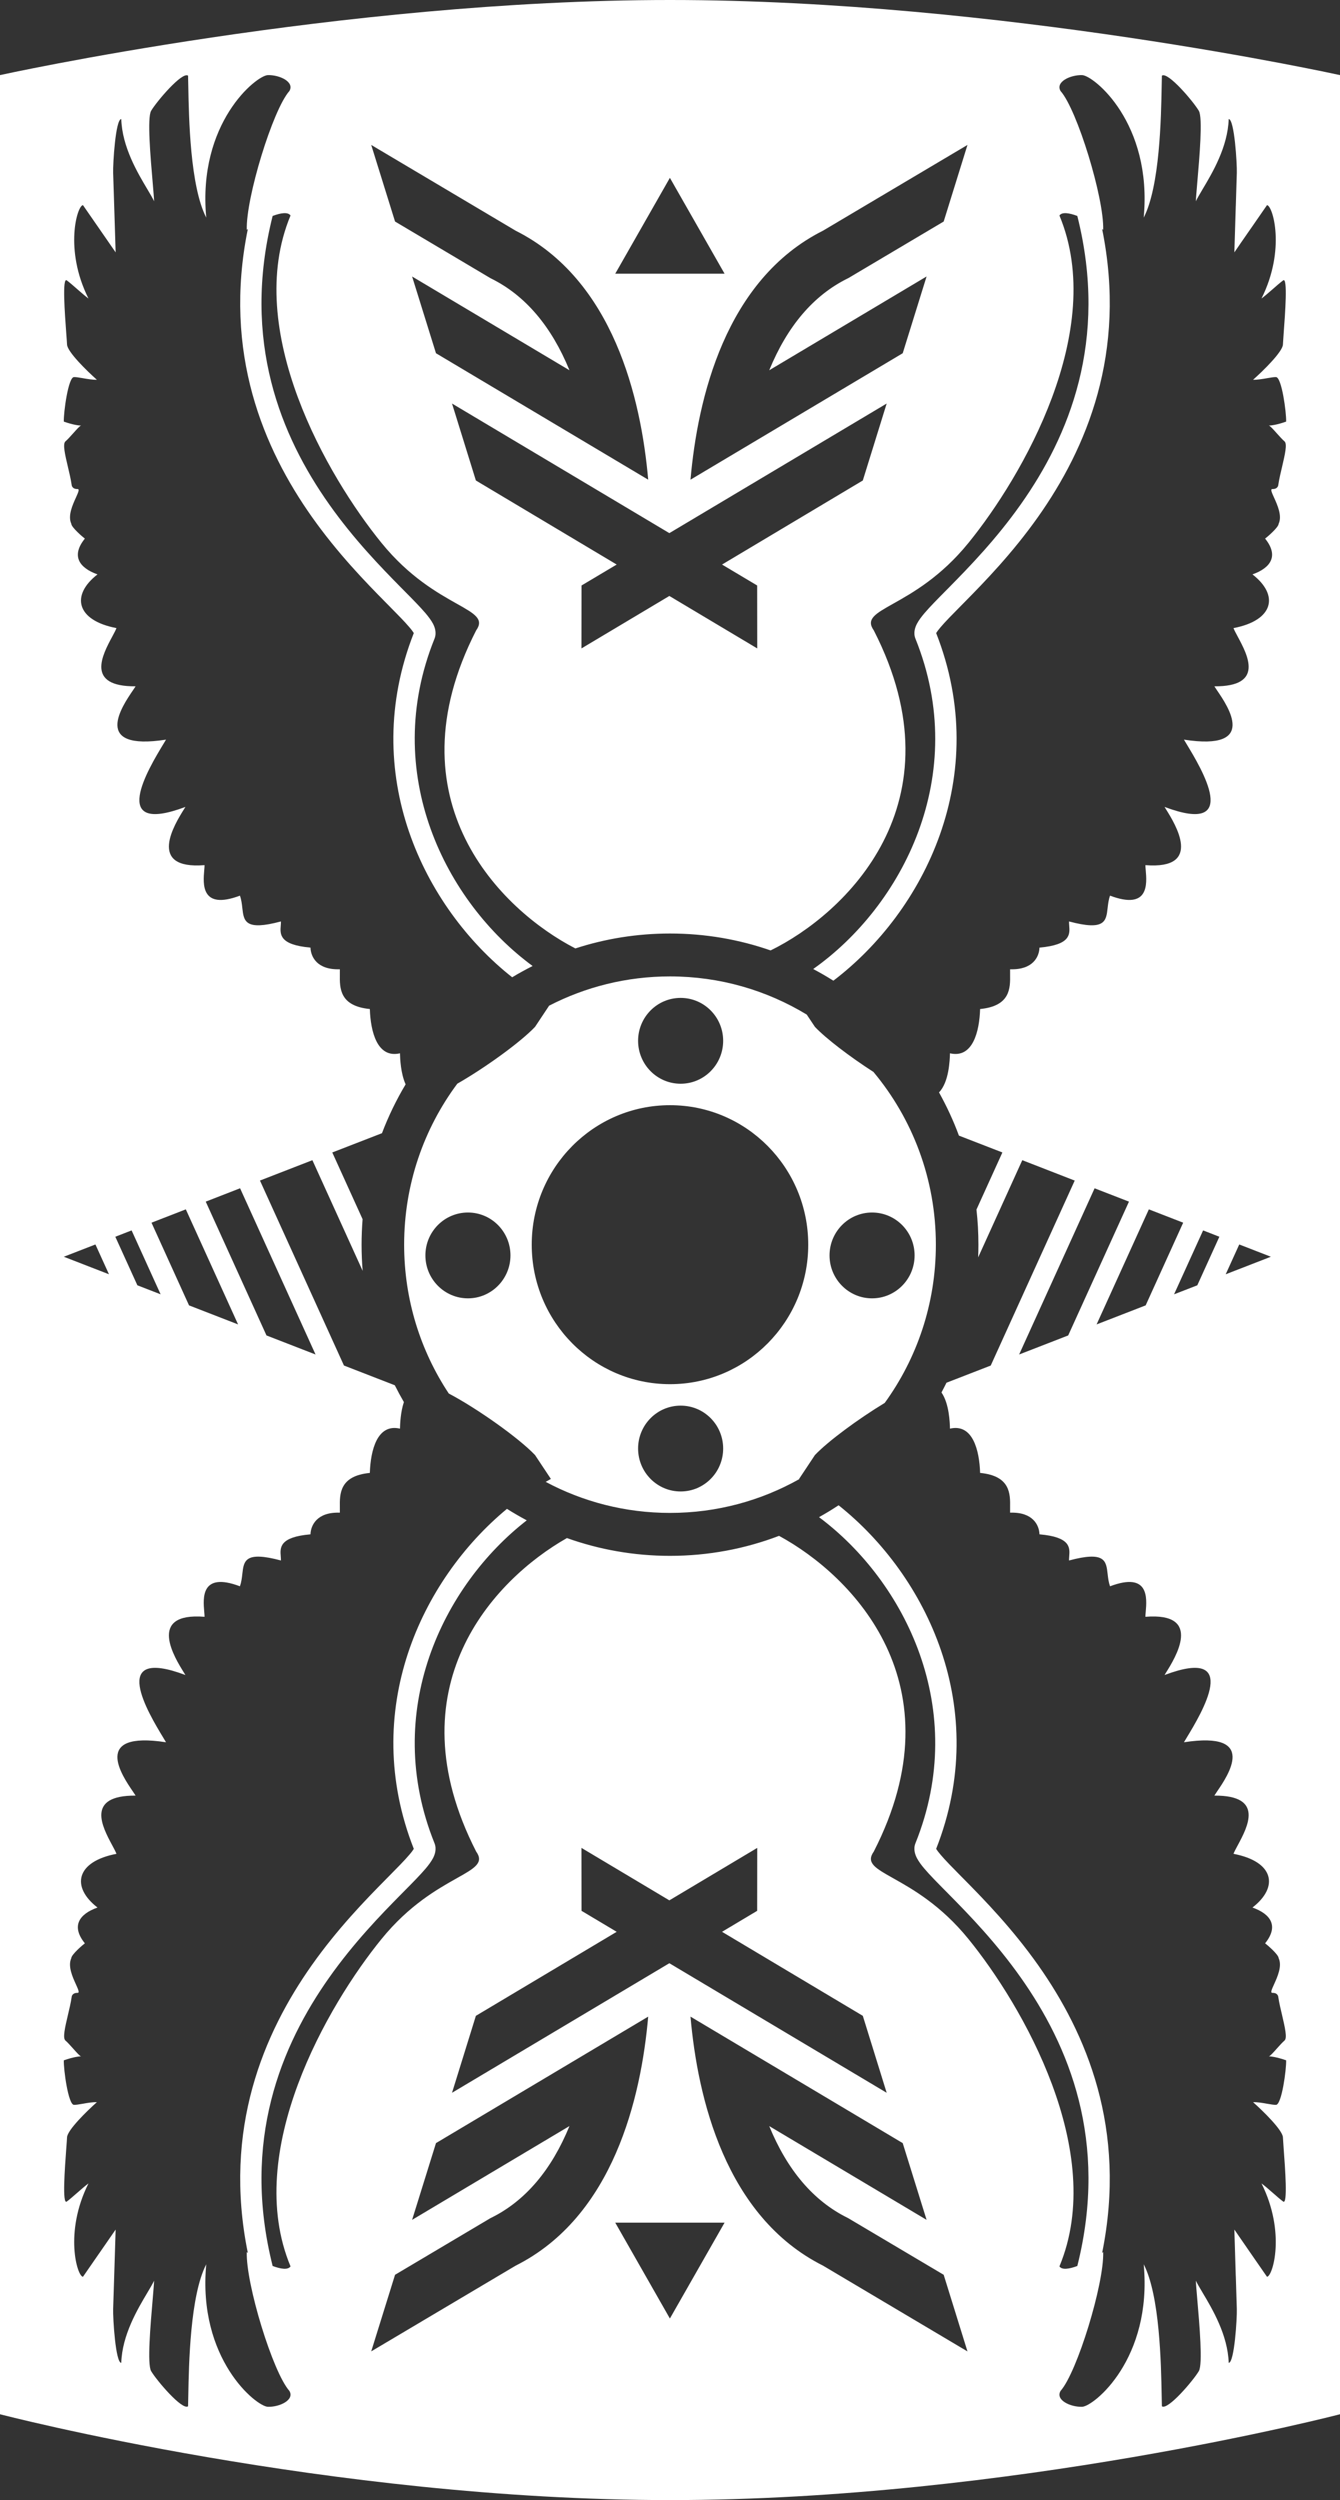
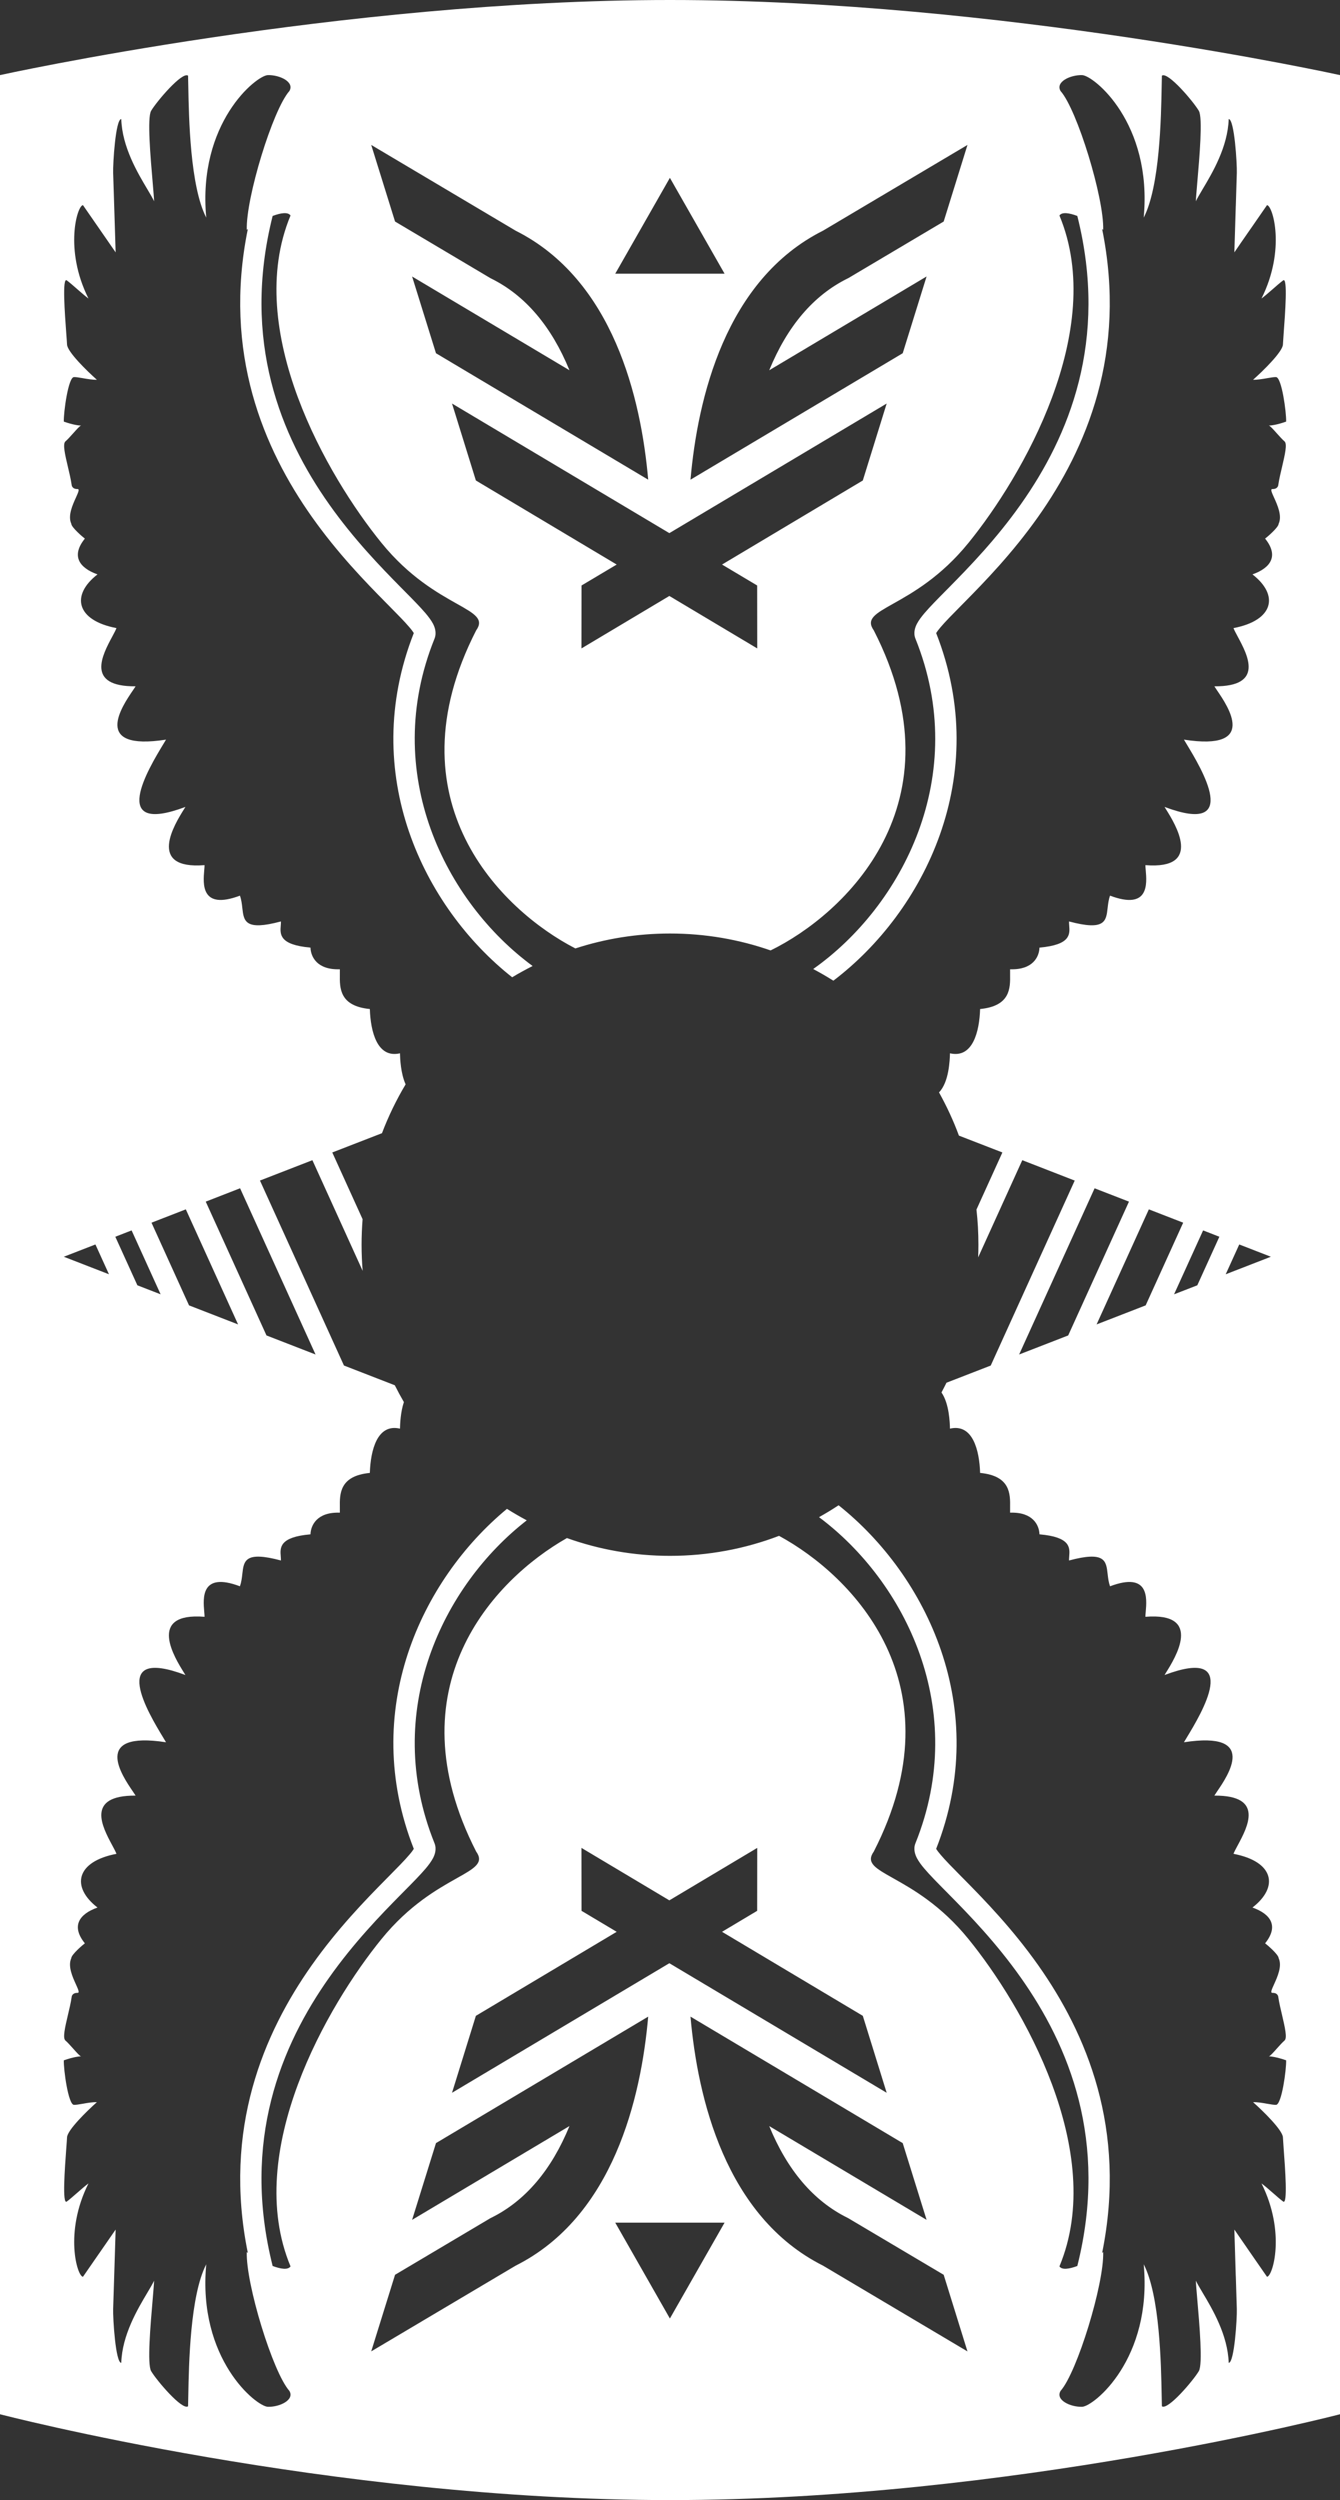
<svg xmlns="http://www.w3.org/2000/svg" width="37" height="69" viewBox="0 0 37 69" fill="none">
  <rect x="0" y="0" width="37" height="69" fill="#333333" stroke="none" />
-   <path fill-rule="evenodd" clip-rule="evenodd" d="M18.5 41.755C19.797 41.755 21.015 41.416 22.072 40.821L22.064 40.817L22.501 40.159C22.867 39.773 23.705 39.157 24.429 38.719C25.317 37.494 25.841 35.985 25.841 34.352C25.841 32.536 25.193 30.873 24.118 29.585C23.478 29.173 22.815 28.671 22.501 28.34L22.276 28.002C21.173 27.333 19.881 26.948 18.5 26.948C17.298 26.948 16.163 27.24 15.162 27.756L14.774 28.34C14.371 28.765 13.393 29.471 12.627 29.909C11.705 31.147 11.159 32.685 11.159 34.352C11.159 35.872 11.613 37.285 12.392 38.46C13.179 38.874 14.328 39.689 14.774 40.159L15.211 40.817C15.163 40.843 15.115 40.87 15.067 40.898C16.091 41.445 17.26 41.755 18.5 41.755ZM18.5 38.202C20.608 38.202 22.317 36.478 22.317 34.352C22.317 32.226 20.608 30.502 18.5 30.502C16.392 30.502 14.682 32.226 14.682 34.352C14.682 36.478 16.392 38.202 18.5 38.202ZM19.968 28.725C19.968 29.38 19.442 29.91 18.794 29.91C18.145 29.91 17.619 29.38 17.619 28.725C17.619 28.071 18.145 27.541 18.794 27.541C19.442 27.541 19.968 28.071 19.968 28.725ZM18.794 41.163C19.442 41.163 19.968 40.633 19.968 39.978C19.968 39.324 19.442 38.794 18.794 38.794C18.145 38.794 17.619 39.324 17.619 39.978C17.619 40.633 18.145 41.163 18.794 41.163ZM25.254 34.648C25.254 35.302 24.728 35.833 24.079 35.833C23.431 35.833 22.905 35.302 22.905 34.648C22.905 33.994 23.431 33.464 24.079 33.464C24.728 33.464 25.254 33.994 25.254 34.648ZM12.921 35.833C13.569 35.833 14.095 35.302 14.095 34.648C14.095 33.994 13.569 33.464 12.921 33.464C12.272 33.464 11.746 33.994 11.746 34.648C11.746 35.302 12.272 35.833 12.921 35.833Z" fill="white" />
  <path fill-rule="evenodd" clip-rule="evenodd" d="M0 2.073C0 2.073 9.397 0 18.5 0C27.603 0 37 2.073 37 2.073V66.631C37 66.631 27.897 69 18.5 69C9.103 69 0 66.631 0 66.631V2.073ZM26.478 31.342C26.325 30.928 26.14 30.53 25.928 30.149C26.205 29.866 26.225 29.257 26.231 29.07C26.86 29.216 27.043 28.472 27.063 27.848C27.903 27.766 27.896 27.268 27.891 26.894C27.89 26.844 27.89 26.796 27.891 26.751C28.524 26.772 28.694 26.403 28.702 26.153C29.566 26.077 29.542 25.784 29.523 25.545C29.52 25.505 29.517 25.466 29.518 25.431C30.512 25.697 30.543 25.424 30.584 25.059C30.596 24.95 30.61 24.832 30.65 24.719C31.734 25.126 31.668 24.388 31.636 24.018C31.631 23.96 31.626 23.911 31.627 23.877C33.241 24.006 32.44 22.727 32.199 22.341C32.181 22.312 32.166 22.288 32.155 22.27C34.304 23.077 33.168 21.202 32.764 20.535C32.736 20.488 32.711 20.447 32.691 20.413C34.755 20.733 33.902 19.488 33.604 19.052C33.572 19.005 33.546 18.967 33.531 18.942C34.918 18.951 34.448 18.076 34.177 17.572C34.126 17.477 34.082 17.395 34.059 17.335C35.174 17.122 35.322 16.424 34.583 15.853C35.095 15.67 35.313 15.337 34.932 14.865C34.986 14.825 35.303 14.556 35.306 14.456C35.408 14.236 35.271 13.936 35.178 13.731C35.115 13.591 35.071 13.495 35.135 13.497C35.261 13.502 35.296 13.419 35.297 13.378C35.32 13.222 35.362 13.046 35.402 12.877C35.478 12.55 35.549 12.25 35.468 12.182C35.414 12.136 35.336 12.049 35.259 11.964C35.16 11.852 35.064 11.746 35.034 11.745C35.087 11.746 35.256 11.727 35.513 11.636C35.521 11.386 35.391 10.412 35.233 10.407C35.178 10.405 35.09 10.42 34.992 10.437C34.865 10.459 34.719 10.485 34.6 10.481C34.872 10.24 35.418 9.708 35.424 9.508C35.426 9.457 35.434 9.347 35.444 9.205C35.485 8.658 35.56 7.643 35.431 7.738C35.35 7.798 35.241 7.893 35.132 7.989C35.023 8.084 34.913 8.179 34.832 8.239C35.51 6.887 35.142 5.667 34.984 5.662C34.901 5.784 34.718 6.047 34.535 6.311L34.533 6.313C34.349 6.578 34.166 6.842 34.083 6.965C34.089 6.76 34.106 6.199 34.122 5.692L34.123 5.68C34.135 5.263 34.147 4.884 34.151 4.772C34.159 4.522 34.085 3.291 33.927 3.285C33.902 4.056 33.477 4.768 33.206 5.223C33.126 5.358 33.059 5.47 33.02 5.555C33.023 5.459 33.04 5.268 33.06 5.03C33.12 4.335 33.214 3.248 33.102 3.058C32.952 2.803 32.245 1.969 32.082 2.088C32.08 2.163 32.078 2.263 32.076 2.382C32.06 3.25 32.026 5.142 31.58 6.006C31.824 3.39 30.197 2.084 29.88 2.073C29.564 2.063 29.134 2.257 29.284 2.512C29.742 3.027 30.489 5.47 30.461 6.344C30.453 6.337 30.443 6.33 30.432 6.321C31.127 9.746 29.99 12.387 28.665 14.263C27.954 15.269 27.187 16.058 26.624 16.628L26.545 16.708C26.297 16.959 26.102 17.156 25.971 17.311C25.909 17.383 25.871 17.436 25.849 17.472C27.401 21.42 25.52 25.161 23.011 27.066C22.829 26.952 22.644 26.844 22.454 26.744C24.909 25.013 26.8 21.402 25.277 17.626C25.21 17.458 25.275 17.3 25.318 17.216C25.368 17.121 25.443 17.022 25.524 16.926C25.672 16.752 25.883 16.538 26.125 16.294L26.208 16.21C26.768 15.642 27.505 14.883 28.186 13.919C29.509 12.047 30.614 9.415 29.747 5.96C29.526 5.877 29.324 5.844 29.253 5.948C30.574 9.116 28.224 13.161 26.739 14.986C25.978 15.922 25.192 16.364 24.667 16.659C24.168 16.939 23.905 17.086 24.127 17.398C26.572 22.173 23.327 25.228 21.278 26.231C20.407 25.928 19.473 25.764 18.5 25.764C17.588 25.764 16.71 25.908 15.887 26.176C13.835 25.119 10.746 22.088 13.148 17.398C13.37 17.086 13.107 16.939 12.608 16.659C12.084 16.364 11.297 15.922 10.536 14.986C9.05 13.161 6.701 9.116 8.022 5.948C7.951 5.844 7.749 5.877 7.528 5.96C6.661 9.415 7.766 12.047 9.089 13.919C9.77 14.883 10.507 15.642 11.067 16.21L11.15 16.294C11.392 16.538 11.603 16.752 11.751 16.926C11.832 17.022 11.907 17.121 11.957 17.216C12 17.3 12.065 17.458 11.998 17.626C10.499 21.343 12.308 24.9 14.707 26.661C14.514 26.758 14.326 26.861 14.142 26.972C11.694 25.039 9.899 21.356 11.426 17.472C11.404 17.436 11.366 17.383 11.304 17.311C11.173 17.156 10.978 16.959 10.73 16.708L10.651 16.628C10.088 16.058 9.321 15.269 8.61 14.263C7.285 12.387 6.148 9.746 6.843 6.321C6.832 6.33 6.822 6.337 6.814 6.344C6.786 5.47 7.532 3.027 7.991 2.512C8.141 2.257 7.711 2.063 7.395 2.073C7.078 2.084 5.451 3.39 5.695 6.006C5.249 5.142 5.215 3.251 5.199 2.383C5.197 2.263 5.195 2.163 5.193 2.088C5.03 1.969 4.323 2.803 4.173 3.058C4.061 3.248 4.155 4.335 4.215 5.03C4.235 5.268 4.252 5.459 4.255 5.555C4.216 5.47 4.149 5.358 4.069 5.223C3.798 4.768 3.373 4.056 3.348 3.285C3.19 3.291 3.116 4.522 3.124 4.772C3.128 4.884 3.14 5.262 3.153 5.679L3.153 5.68C3.168 6.19 3.186 6.758 3.193 6.965C3.109 6.842 2.926 6.578 2.742 6.313C2.558 6.049 2.374 5.784 2.291 5.662C2.133 5.667 1.765 6.887 2.443 8.239C2.361 8.179 2.252 8.084 2.143 7.989C2.034 7.893 1.925 7.798 1.844 7.738C1.715 7.643 1.79 8.658 1.83 9.205C1.841 9.347 1.849 9.457 1.851 9.508C1.857 9.708 2.403 10.24 2.675 10.481C2.556 10.485 2.41 10.459 2.283 10.437C2.185 10.42 2.097 10.405 2.042 10.407C1.884 10.412 1.754 11.386 1.762 11.636C2.019 11.727 2.188 11.746 2.241 11.745C2.211 11.746 2.115 11.852 2.016 11.964C1.939 12.049 1.861 12.136 1.807 12.182C1.726 12.25 1.796 12.55 1.873 12.877C1.913 13.046 1.955 13.222 1.978 13.378C1.979 13.419 2.014 13.502 2.14 13.497C2.204 13.495 2.16 13.591 2.097 13.731C2.004 13.936 1.867 14.236 1.969 14.456C1.972 14.556 2.289 14.825 2.343 14.865C1.962 15.337 2.18 15.67 2.692 15.853C1.953 16.424 2.101 17.122 3.216 17.335C3.193 17.395 3.149 17.477 3.098 17.572C2.827 18.076 2.357 18.951 3.744 18.942C3.729 18.967 3.703 19.005 3.671 19.052C3.373 19.488 2.52 20.733 4.584 20.413C4.564 20.447 4.539 20.488 4.511 20.535C4.107 21.202 2.971 23.077 5.12 22.27C5.109 22.288 5.094 22.312 5.076 22.341C4.835 22.727 4.034 24.006 5.648 23.877C5.649 23.911 5.644 23.96 5.639 24.018C5.607 24.388 5.541 25.126 6.625 24.719C6.665 24.832 6.679 24.95 6.691 25.059C6.732 25.424 6.763 25.697 7.757 25.431C7.758 25.466 7.755 25.505 7.752 25.545C7.733 25.784 7.709 26.077 8.573 26.153C8.581 26.403 8.751 26.772 9.384 26.751C9.385 26.796 9.385 26.844 9.384 26.894C9.379 27.268 9.372 27.766 10.212 27.848C10.232 28.472 10.415 29.216 11.044 29.07C11.048 29.216 11.062 29.622 11.2 29.927C10.945 30.353 10.726 30.804 10.547 31.275L9.175 31.807L10.012 33.649C9.994 33.881 9.984 34.115 9.984 34.352C9.984 34.596 9.994 34.837 10.014 35.075L8.626 32.02L7.178 32.582L9.497 37.687L10.901 38.232C10.98 38.389 11.064 38.544 11.152 38.696C11.058 38.978 11.048 39.301 11.044 39.429C10.415 39.283 10.232 40.027 10.212 40.651C9.372 40.733 9.379 41.231 9.384 41.605C9.385 41.655 9.385 41.703 9.384 41.748C8.751 41.727 8.581 42.096 8.573 42.346C7.709 42.421 7.733 42.715 7.752 42.954C7.755 42.994 7.758 43.032 7.757 43.068C6.763 42.802 6.732 43.075 6.691 43.44C6.679 43.549 6.665 43.666 6.625 43.78C5.541 43.372 5.607 44.111 5.639 44.481C5.644 44.539 5.649 44.588 5.648 44.622C4.034 44.493 4.835 45.772 5.076 46.158C5.094 46.187 5.109 46.211 5.12 46.229C2.971 45.422 4.107 47.297 4.511 47.963L4.513 47.967C4.54 48.013 4.565 48.053 4.584 48.085C2.52 47.766 3.373 49.011 3.671 49.446C3.703 49.494 3.729 49.532 3.744 49.557C2.357 49.548 2.827 50.423 3.098 50.927C3.149 51.022 3.193 51.103 3.216 51.164C2.101 51.376 1.953 52.075 2.692 52.646C2.18 52.828 1.962 53.162 2.343 53.634C2.289 53.673 1.972 53.943 1.969 54.043C1.867 54.263 2.004 54.563 2.097 54.768C2.16 54.908 2.204 55.004 2.14 55.001C2.014 54.997 1.979 55.079 1.978 55.121C1.955 55.276 1.913 55.453 1.873 55.622C1.796 55.949 1.726 56.249 1.807 56.317C1.861 56.362 1.939 56.45 2.016 56.535C2.115 56.647 2.211 56.753 2.241 56.754C2.188 56.752 2.019 56.772 1.762 56.863C1.754 57.113 1.884 58.087 2.042 58.092C2.097 58.094 2.185 58.079 2.283 58.062C2.41 58.039 2.556 58.014 2.675 58.018C2.403 58.259 1.857 58.791 1.851 58.99C1.849 59.042 1.841 59.152 1.83 59.294C1.79 59.841 1.715 60.855 1.844 60.761C1.925 60.701 2.034 60.605 2.143 60.51C2.252 60.415 2.362 60.319 2.443 60.26C1.765 61.612 2.133 62.832 2.291 62.837C2.374 62.715 2.557 62.451 2.74 62.188L2.742 62.186C2.925 61.921 3.109 61.656 3.193 61.534C3.186 61.74 3.168 62.308 3.153 62.819C3.14 63.236 3.128 63.615 3.124 63.727C3.116 63.977 3.19 65.208 3.348 65.213C3.373 64.443 3.798 63.731 4.069 63.276C4.149 63.141 4.216 63.029 4.255 62.944C4.252 63.039 4.235 63.231 4.215 63.468C4.155 64.164 4.061 65.251 4.173 65.441C4.323 65.695 5.03 66.53 5.193 66.411C5.195 66.335 5.197 66.235 5.199 66.116C5.215 65.248 5.249 63.356 5.695 62.492C5.451 65.108 7.078 66.415 7.395 66.425C7.711 66.436 8.141 66.241 7.991 65.987C7.532 65.471 6.786 63.029 6.814 62.155C6.822 62.162 6.832 62.169 6.843 62.178C6.148 58.753 7.285 56.112 8.61 54.236C9.321 53.23 10.088 52.441 10.651 51.871L10.73 51.791C10.978 51.54 11.173 51.343 11.304 51.188C11.366 51.116 11.404 51.063 11.426 51.027C9.929 47.22 11.625 43.605 13.998 41.643C14.176 41.755 14.359 41.861 14.545 41.96C12.228 43.759 10.533 47.24 11.998 50.873C12.065 51.041 12 51.199 11.957 51.282C11.907 51.378 11.832 51.477 11.751 51.573C11.603 51.747 11.392 51.961 11.15 52.205L11.067 52.289C10.507 52.856 9.77 53.616 9.089 54.58C7.766 56.452 6.661 59.084 7.528 62.539C7.749 62.622 7.951 62.655 8.022 62.55C6.701 59.383 9.05 55.337 10.536 53.513C11.297 52.577 12.084 52.135 12.608 51.84C13.107 51.56 13.37 51.413 13.148 51.101C10.835 46.584 13.613 43.607 15.654 42.449C16.544 42.767 17.502 42.94 18.5 42.94C19.56 42.94 20.575 42.745 21.511 42.388C23.56 43.5 26.482 46.503 24.127 51.101C23.905 51.413 24.168 51.56 24.667 51.84C25.192 52.135 25.978 52.577 26.739 53.513C28.224 55.337 30.574 59.383 29.253 62.55C29.324 62.655 29.526 62.622 29.747 62.539C30.614 59.084 29.509 56.452 28.186 54.58C27.505 53.616 26.768 52.856 26.208 52.289L26.125 52.205C25.883 51.961 25.672 51.747 25.524 51.573C25.443 51.477 25.368 51.378 25.318 51.282C25.275 51.199 25.21 51.041 25.277 50.873C26.766 47.18 24.991 43.645 22.615 41.872C22.799 41.77 22.979 41.66 23.155 41.544C25.592 43.482 27.371 47.155 25.849 51.027C25.871 51.063 25.909 51.116 25.971 51.188C26.102 51.343 26.297 51.54 26.544 51.791L26.624 51.871C27.187 52.441 27.954 53.23 28.665 54.236C29.99 56.112 31.127 58.753 30.432 62.178L30.439 62.172L30.449 62.164L30.456 62.159L30.461 62.155C30.489 63.029 29.742 65.471 29.284 65.987C29.134 66.241 29.564 66.436 29.88 66.425C30.197 66.415 31.824 65.108 31.58 62.492C32.026 63.356 32.06 65.248 32.076 66.116C32.078 66.235 32.08 66.335 32.082 66.411C32.245 66.53 32.952 65.695 33.102 65.441C33.214 65.251 33.12 64.164 33.06 63.468C33.04 63.231 33.023 63.039 33.02 62.944C33.059 63.029 33.126 63.141 33.206 63.275C33.477 63.73 33.902 64.443 33.927 65.213C34.085 65.208 34.159 63.977 34.151 63.727C34.147 63.615 34.135 63.236 34.123 62.819L34.122 62.817C34.107 62.307 34.089 61.74 34.083 61.534C34.166 61.656 34.349 61.921 34.533 62.186L34.534 62.187L34.535 62.189C34.719 62.452 34.901 62.715 34.984 62.837C35.142 62.832 35.51 61.612 34.832 60.26C34.913 60.319 35.023 60.415 35.132 60.51C35.241 60.605 35.35 60.701 35.431 60.761C35.56 60.855 35.485 59.841 35.444 59.294C35.434 59.152 35.426 59.042 35.424 58.99C35.418 58.791 34.872 58.259 34.6 58.018C34.719 58.014 34.865 58.039 34.992 58.062C35.09 58.079 35.178 58.094 35.233 58.092C35.391 58.087 35.521 57.113 35.513 56.863C35.256 56.772 35.087 56.752 35.034 56.754C35.064 56.753 35.16 56.647 35.259 56.535C35.336 56.45 35.414 56.362 35.468 56.317C35.549 56.249 35.478 55.949 35.402 55.622C35.362 55.453 35.32 55.276 35.297 55.121C35.296 55.079 35.261 54.997 35.135 55.001C35.071 55.004 35.115 54.908 35.178 54.768C35.271 54.563 35.408 54.263 35.306 54.043C35.303 53.943 34.986 53.673 34.932 53.634C35.313 53.162 35.095 52.828 34.583 52.646C35.322 52.075 35.174 51.376 34.059 51.164C34.082 51.103 34.126 51.022 34.177 50.927C34.448 50.423 34.918 49.548 33.531 49.557C33.546 49.532 33.572 49.494 33.604 49.446C33.902 49.011 34.755 47.766 32.691 48.085C32.711 48.052 32.736 48.011 32.764 47.963C33.168 47.297 34.304 45.422 32.155 46.229L32.16 46.222L32.167 46.21L32.183 46.183L32.199 46.158C32.44 45.772 33.241 44.493 31.627 44.622C31.626 44.588 31.631 44.539 31.636 44.481C31.668 44.111 31.734 43.372 30.65 43.78C30.61 43.666 30.596 43.549 30.584 43.44C30.543 43.075 30.512 42.802 29.518 43.068C29.517 43.032 29.52 42.994 29.523 42.954C29.542 42.715 29.566 42.421 28.702 42.346C28.694 42.096 28.524 41.727 27.891 41.748C27.89 41.703 27.89 41.655 27.891 41.605C27.896 41.231 27.903 40.733 27.063 40.651C27.043 40.027 26.86 39.283 26.231 39.429C26.226 39.258 26.209 38.737 25.996 38.431C26.043 38.342 26.09 38.252 26.134 38.162L27.356 37.688L29.675 32.583L28.227 32.02L27.009 34.702C27.014 34.586 27.016 34.469 27.016 34.352C27.016 34.024 26.998 33.701 26.962 33.383L27.678 31.807L26.478 31.342ZM11.445 17.51C11.445 17.51 11.444 17.508 11.443 17.505L11.445 17.508C11.445 17.51 11.445 17.51 11.445 17.51ZM11.444 50.99L11.445 50.989C11.445 50.989 11.445 50.99 11.443 50.994L11.444 50.99ZM3.793 35.473L4.435 35.722L3.634 33.958L3.184 34.133L3.793 35.473ZM2.635 34.346L1.762 34.685L3.009 35.169L2.635 34.346ZM6.574 36.553L5.219 36.027L4.183 33.745L5.131 33.377L6.574 36.553ZM7.358 36.857L8.713 37.383L6.629 32.795L5.681 33.164L7.358 36.857ZM32.418 35.722L33.06 35.473L33.669 34.133L33.22 33.958L32.418 35.722ZM35.091 34.685L34.218 34.346L33.844 35.169L35.091 34.685ZM31.634 36.027L30.279 36.553L31.722 33.377L32.67 33.745L31.634 36.027ZM28.14 37.383L29.495 36.857L31.173 33.164L30.224 32.796L28.14 37.383ZM23.424 7.676L23.399 7.688C22.463 8.152 21.739 9.001 21.24 10.219L25.585 7.63L24.926 9.749L19.066 13.239C19.262 11.002 20.026 7.721 22.726 6.366L26.714 4L26.057 6.114L23.424 7.676ZM10.25 4L14.238 6.367C16.938 7.722 17.702 11.002 17.898 13.239L12.038 9.749L11.379 7.631L15.724 10.219C15.225 9.002 14.501 8.152 13.565 7.689L13.54 7.676L10.908 6.114L10.25 4ZM16.988 7.554L18.497 4.908L20.007 7.554H16.988ZM12.481 11.137L13.14 13.261L17.028 15.581L16.057 16.159L16.055 17.896L18.482 16.448L20.909 17.896L20.907 16.159L19.937 15.581L23.824 13.261L24.483 11.137L18.482 14.714L12.481 11.137ZM23.399 61.208L23.424 61.221L26.057 62.782L26.714 64.897L22.726 62.53C20.026 61.175 19.262 57.894 19.066 55.657L24.926 59.148L25.585 61.266L21.24 58.678C21.739 59.895 22.463 60.745 23.399 61.208ZM14.238 62.53L10.25 64.896L10.908 62.782L13.54 61.22L13.565 61.208C14.501 60.745 15.225 59.895 15.724 58.677L11.379 61.266L12.038 59.148L17.898 55.657C17.702 57.894 16.938 61.175 14.238 62.53ZM18.497 63.989L16.988 61.343H20.007L18.497 63.989ZM13.14 55.635L12.481 57.759L18.482 54.183L24.483 57.759L23.824 55.635L19.937 53.316L20.907 52.737L20.909 51L18.482 52.448L16.055 51L16.057 52.737L17.028 53.316L13.14 55.635Z" fill="white" />
</svg>